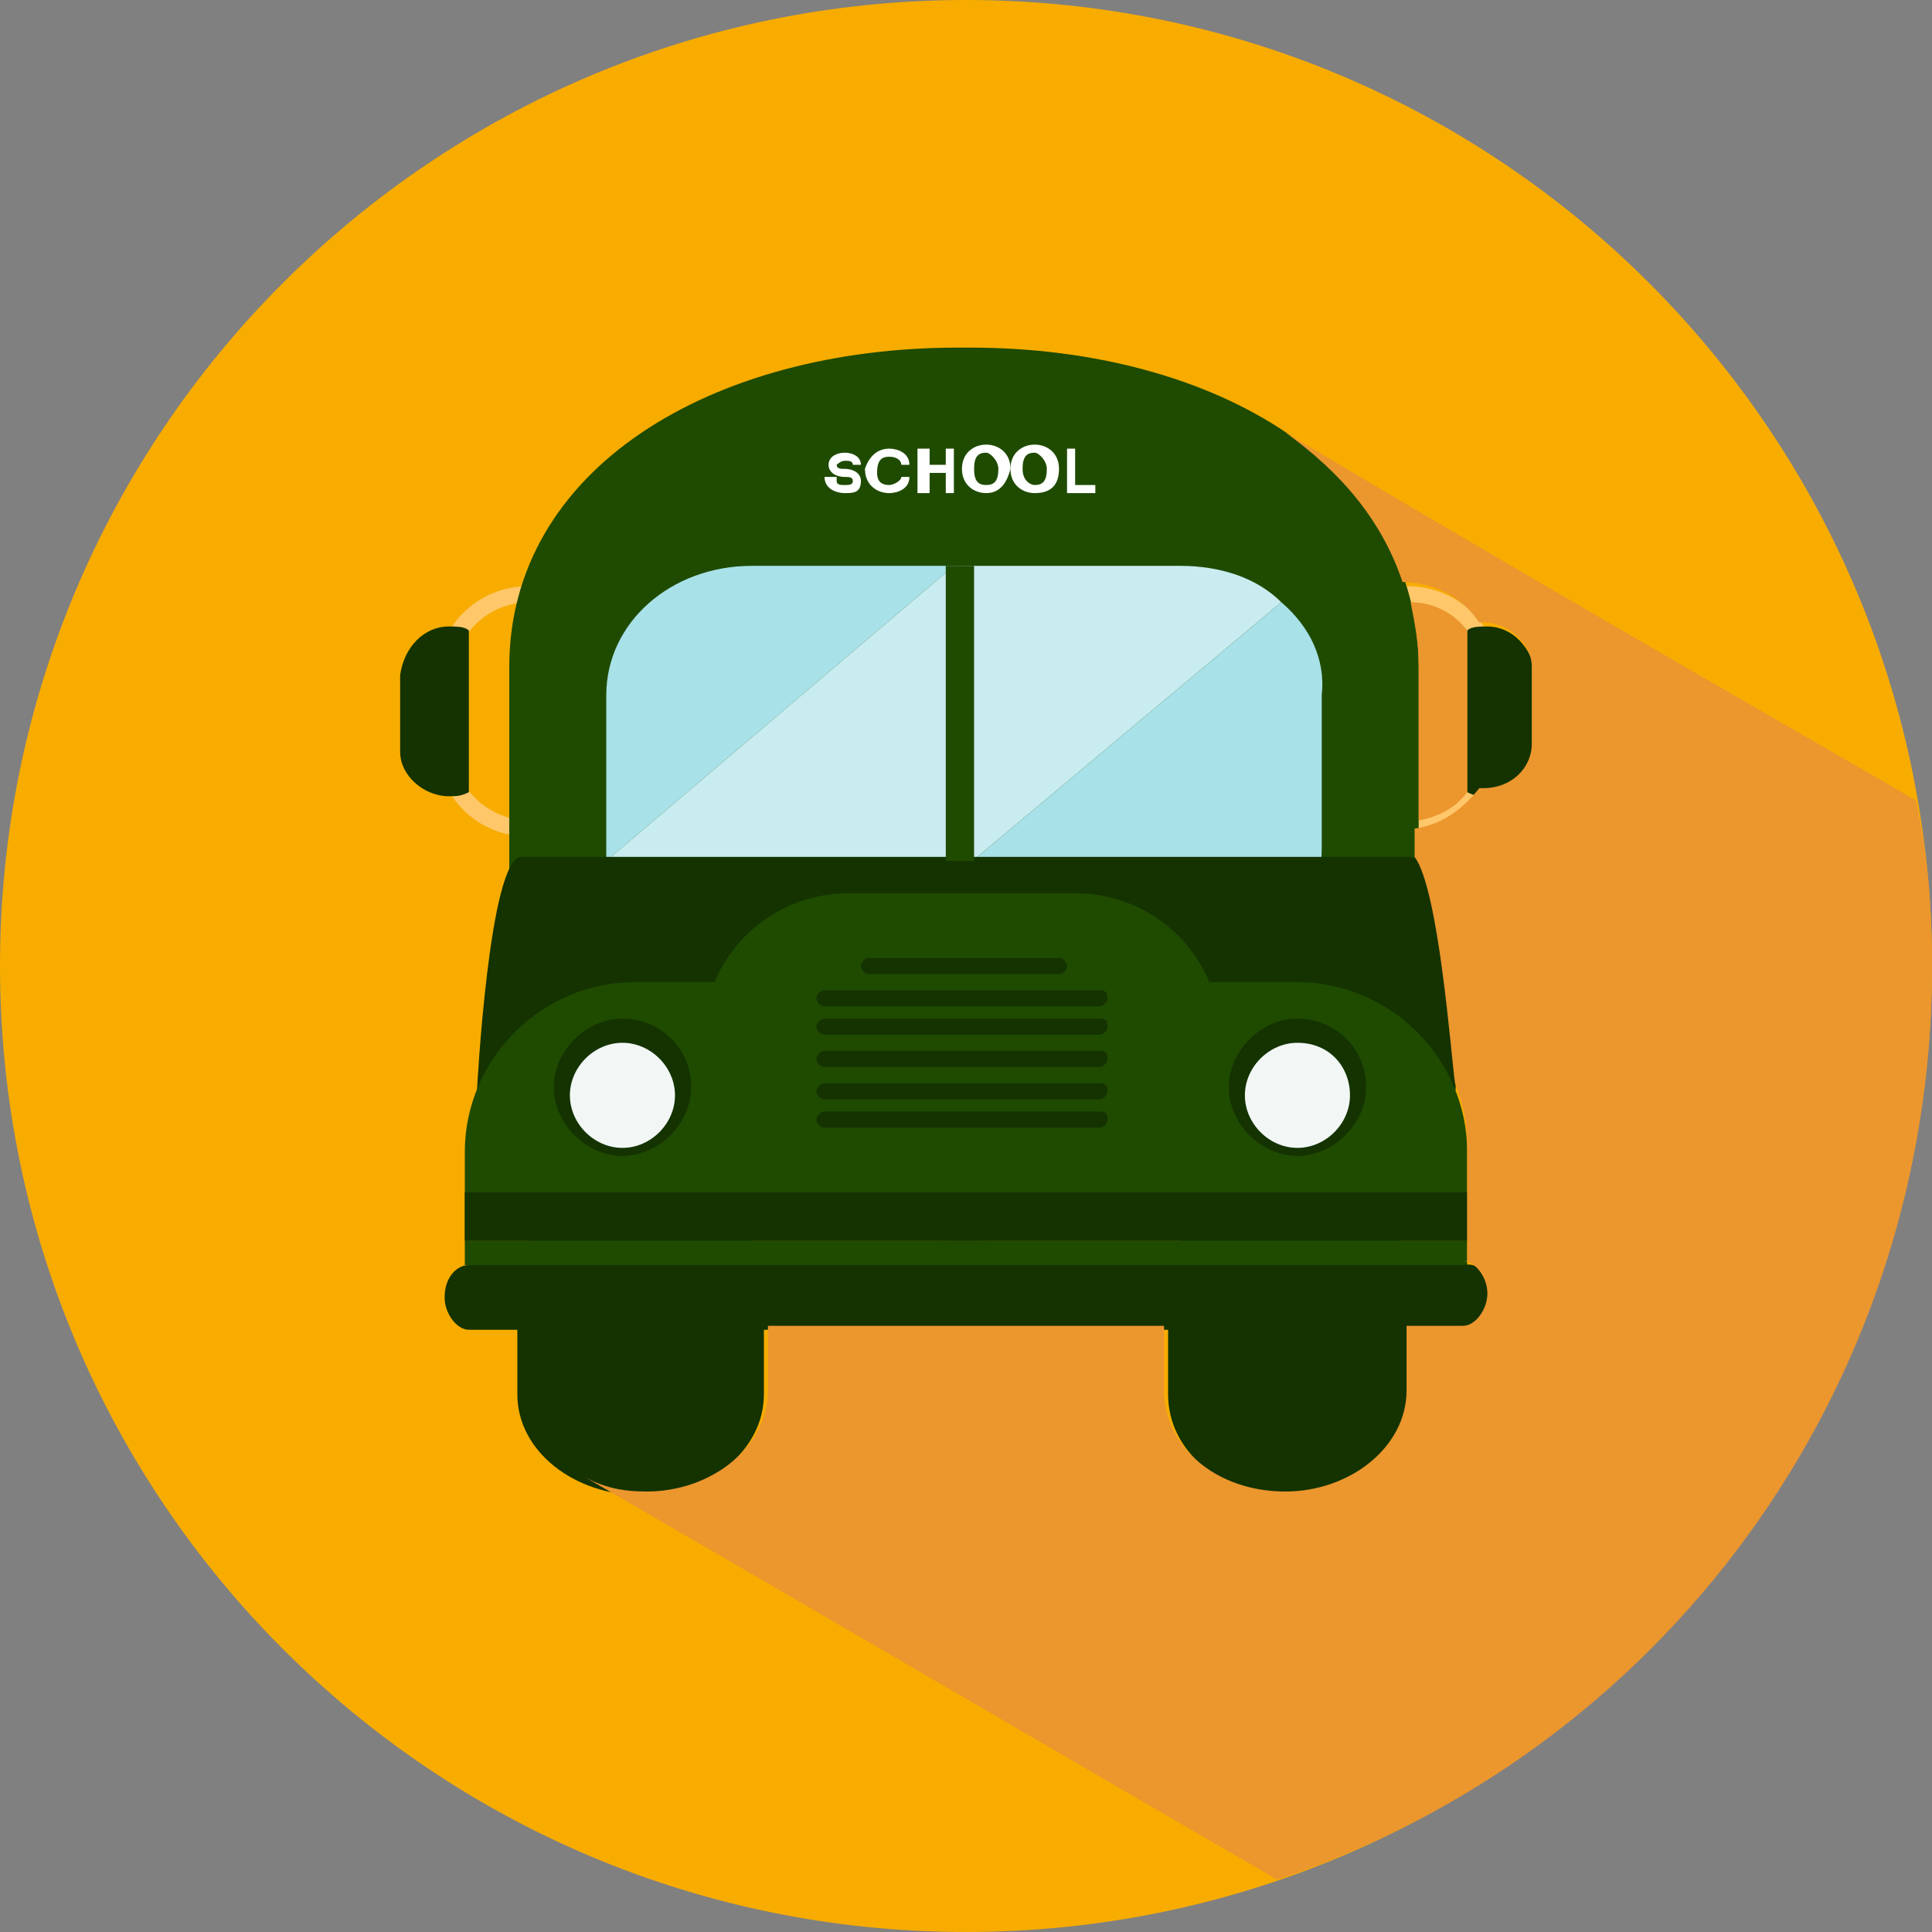
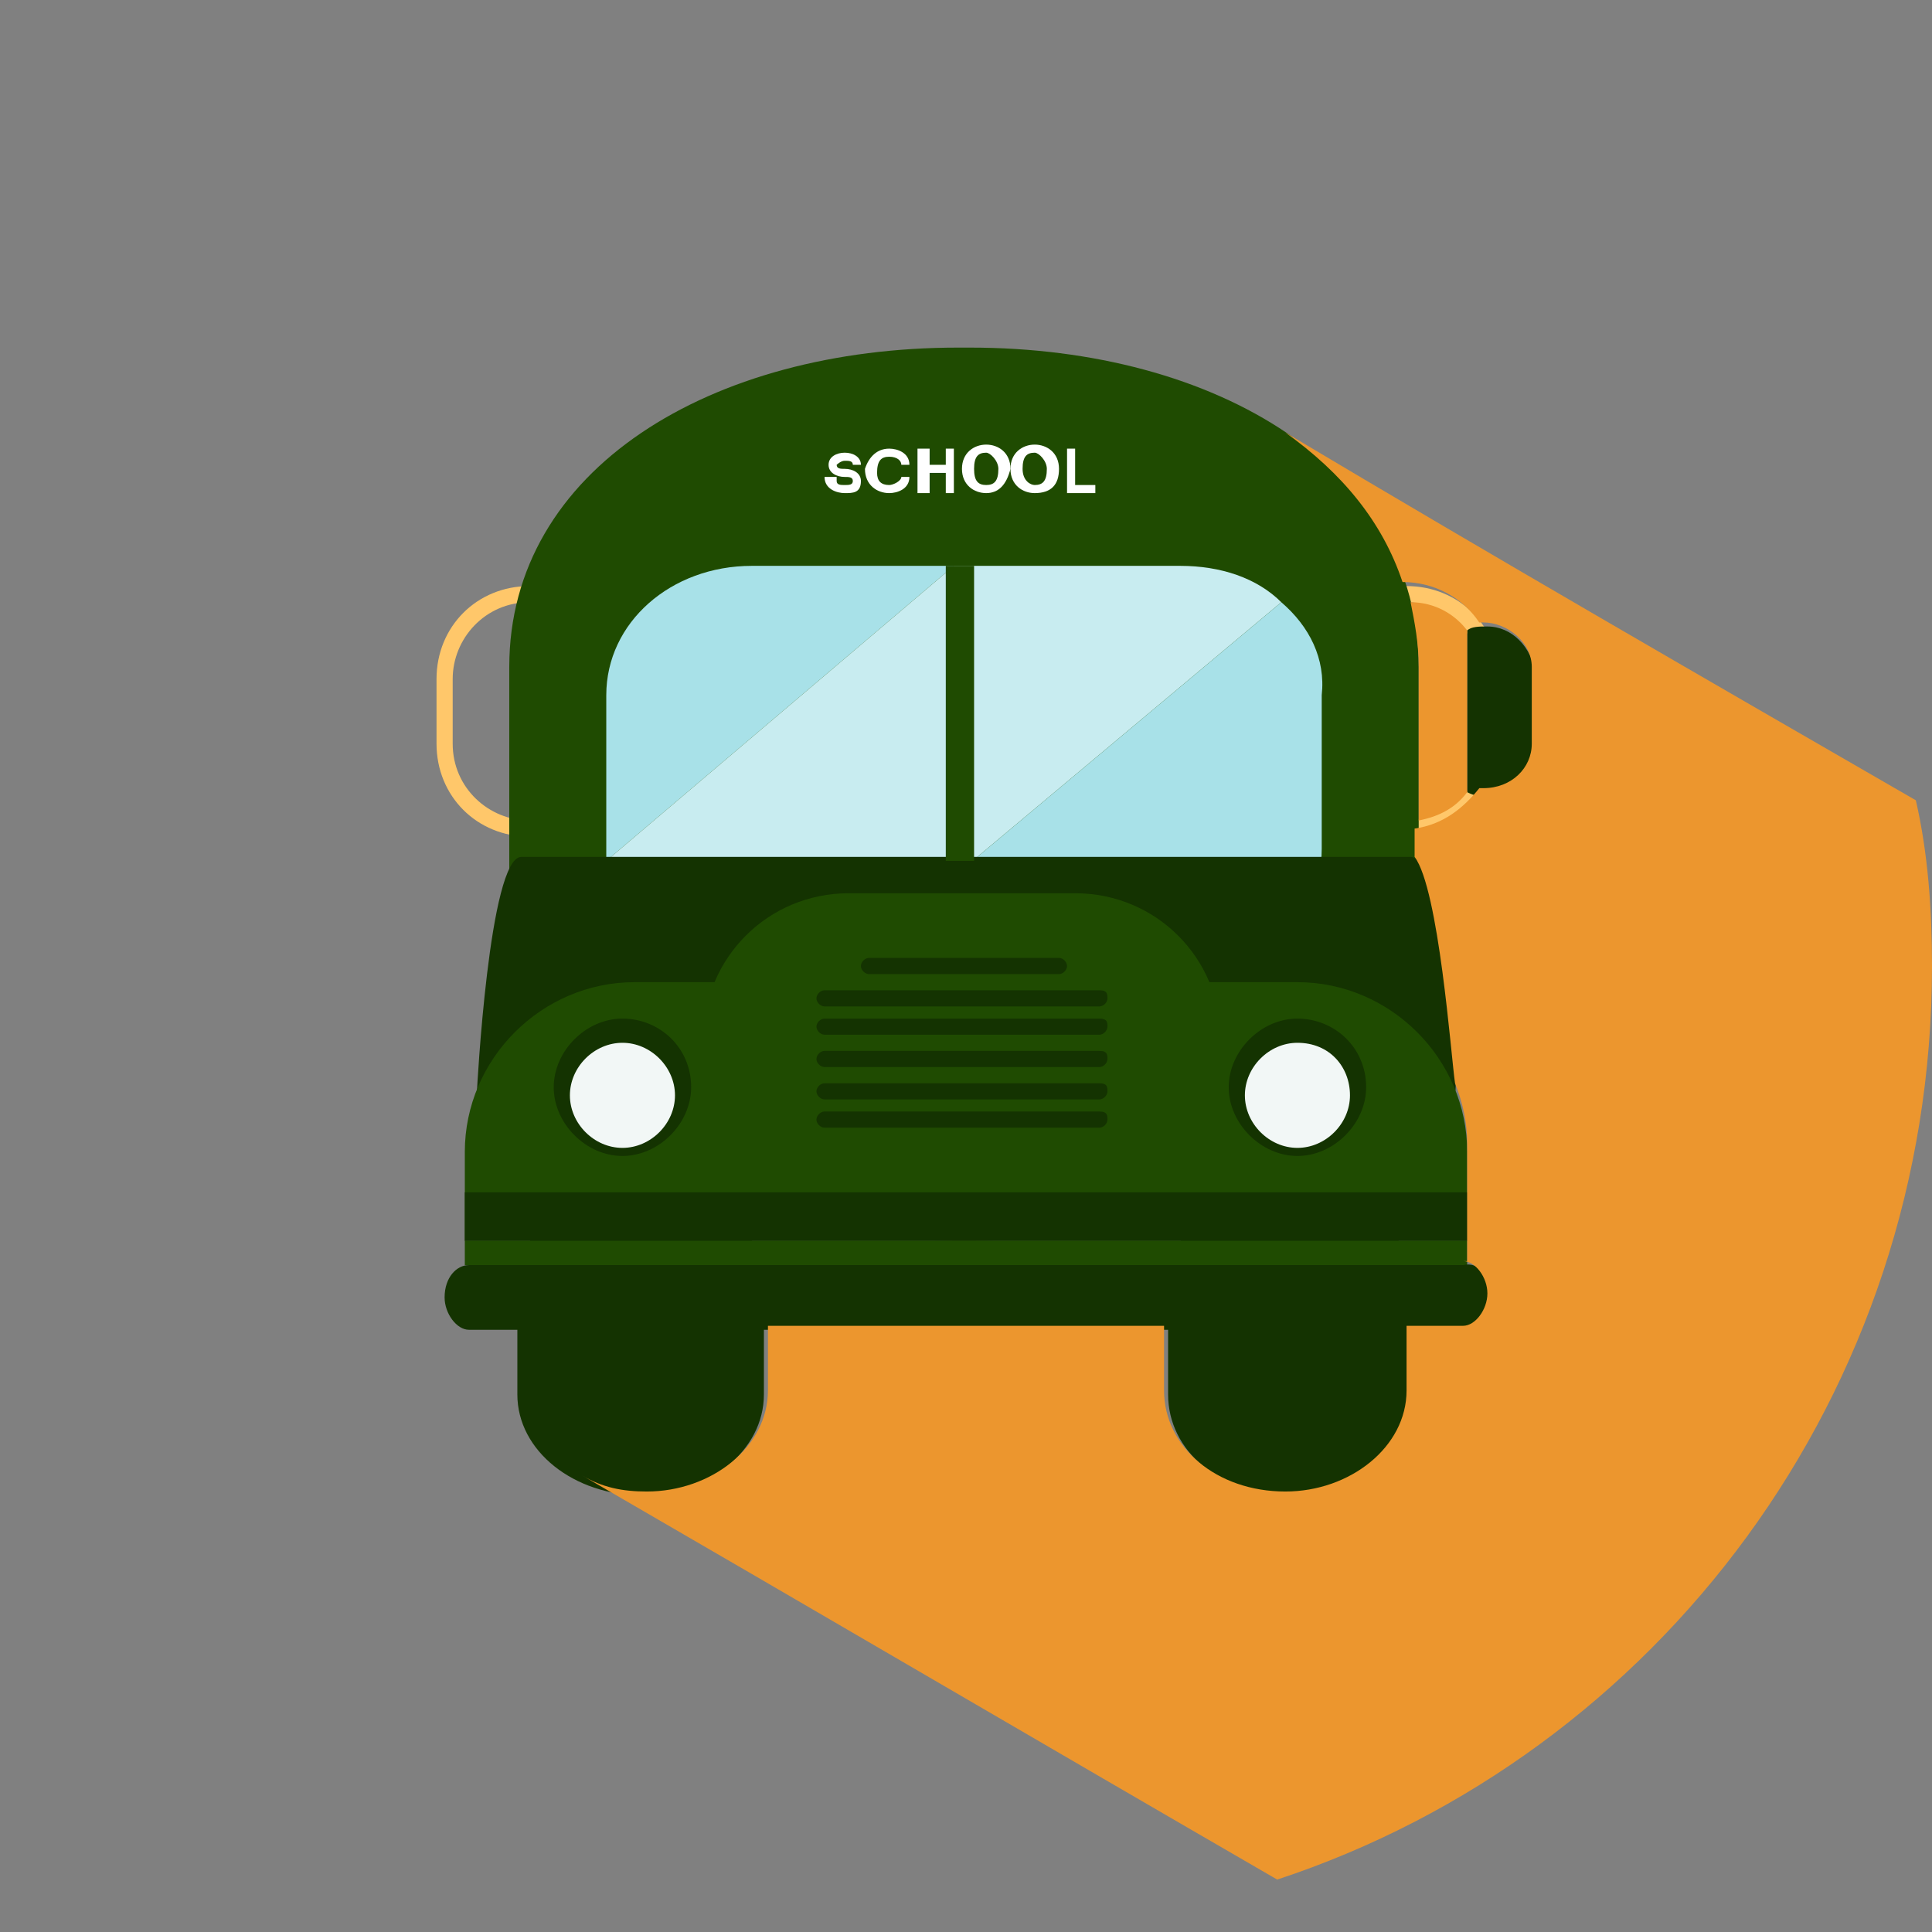
<svg xmlns="http://www.w3.org/2000/svg" version="1.1" id="Layer_1" x="0px" y="0px" width="47.8px" height="47.8px" viewBox="0 0 47.8 47.8" enable-background="new 0 0 47.8 47.8" xml:space="preserve">
  <rect x="0" y="0" width="47.8" height="47.8" fill="#808080" stroke="none" />
-   <path fill="#F8AC00" d="M47.8,23.9c0,13.2-10.7,23.9-23.9,23.9C10.7,47.8,0,37.1,0,23.9C0,10.7,10.7,0,23.9,0  C37.1,0,47.8,10.7,47.8,23.9" />
  <path fill="#FFC76A" d="M34.8,20.7c-1.301,0-2.301-1-2.301-2.3v-1.6c0-1.3,1-2.3,2.301-2.3c1.3,0,2.3,1,2.3,2.3v1.6  C37.1,19.7,36.1,20.7,34.8,20.7 M34.8,14.9c-1.1,0-1.9,0.9-1.9,1.9v1.6c0,1.1,0.9,1.9,1.9,1.9c1.1,0,1.9-0.9,1.9-1.9v-1.6  C36.701,15.8,35.8,14.9,34.8,14.9" />
  <path fill="#143301" d="M36.8,15.5c-0.2,0-0.4,0-0.5,0.1v4c0.199,0.1,0.3,0.1,0.5,0.1c0.6,0,1.199-0.5,1.199-1.1v-1.9  C37.9,16,37.4,15.5,36.8,15.5" />
  <path fill="#FFC76A" d="M10.8,18.4v-1.6c0-1.3,1-2.3,2.3-2.3c1.3,0,2.3,1,2.3,2.3v1.6c0,1.3-1,2.3-2.3,2.3  C11.8,20.7,10.8,19.7,10.8,18.4 M11.2,16.8v1.6c0,1.1,0.9,1.9,1.9,1.9c1.1,0,1.9-0.9,1.9-1.9v-1.6c0-1.1-0.9-1.9-1.9-1.9  C12,14.9,11.2,15.8,11.2,16.8" />
-   <path fill="#143301" d="M11.1,15.5c0.2,0,0.4,0,0.5,0.1v4c-0.2,0.1-0.3,0.1-0.5,0.1c-0.6,0-1.2-0.5-1.2-1.1v-1.9  C10,16,10.5,15.5,11.1,15.5" />
  <path fill="#143301" d="M18.9,34.5c0,1.4-1.4,2.5-3,2.5c-1.7,0-3.1-1.1-3.1-2.5V31.8c0-1.4,1.4-2.5,3.1-2.5c1.7,0,3,1.1,3,2.5V34.5z  " />
  <path fill="#143301" d="M34.9,34.5c0,1.4-1.4,2.5-3,2.5c-1.699,0-3-1.1-3-2.5V31.8c0-1.4,1.4-2.5,3-2.5c1.7,0,3,1.1,3,2.5V34.5z" />
  <path fill="#1F4B01" d="M35.1,16.5c0-4.9-5-7.9-11.1-7.9h-0.3c-6.1,0-11.1,3-11.1,7.9v5.2c0,4.9,5,9,11.1,9H24c6.1,0,11.1-4,11.1-9  V16.5z" />
  <path fill="#A8E1E8" d="M18.6,14c-2,0-3.6,1.4-3.6,3.2V21c0,0.1,0,0.2,0,0.3l8.6-7.3H18.6z" />
  <path fill="#C8ECF0" d="M29.201,14H23.6L15,21.3c0.2,1.6,1.7,2.9,3.6,2.9h2l11.101-9.3C31.1,14.3,30.201,14,29.201,14" />
  <path fill="#A8E1E8" d="M31.701,14.9L20.6,24.2h8.5c2,0,3.601-1.4,3.601-3.2v-3.8C32.8,16.3,32.4,15.5,31.701,14.9" />
  <path fill="#143301" d="M34.9,21.2h-22C12.1,21.2,11.8,27,11.8,27c0,0.802,1.3,1.5,2.1,1.5H34c0.801,0,2-0.698,2-1.5  C36.1,27.1,35.701,21.2,34.9,21.2" />
  <path fill="#1F4B01" d="M30.201,26.201c0,2-1.601,3.601-3.601,3.601H21c-2,0-3.6-1.601-3.6-3.601v-0.5c0-2,1.6-3.601,3.6-3.601h5.6  c2,0,3.601,1.6,3.601,3.601V26.201z" />
  <path fill="#1F4B01" d="M36.3,30.701V28.5c0-2.299-1.9-4.2-4.2-4.2H15.7c-2.3,0-4.2,1.901-4.2,4.2v2.201H36.3z" />
  <path fill="#143301" d="M17.1,26.9c0,0.9-0.8,1.7-1.7,1.7s-1.7-0.8-1.7-1.7s0.8-1.699,1.7-1.699S17.1,25.9,17.1,26.9" />
  <path fill="#F2F7F6" d="M16.7,27.1c0,0.7-0.6,1.3-1.3,1.3c-0.7,0-1.3-0.6-1.3-1.3s0.6-1.3,1.3-1.3C16.1,25.8,16.7,26.4,16.7,27.1" />
  <path fill="#143301" d="M33.8,26.9c0,0.9-0.801,1.7-1.7,1.7s-1.7-0.8-1.7-1.7s0.801-1.699,1.7-1.699S33.8,25.9,33.8,26.9" />
  <path fill="#F2F7F6" d="M33.4,27.1c0,0.7-0.6,1.3-1.3,1.3s-1.3-0.6-1.3-1.3s0.6-1.3,1.3-1.3C32.9,25.8,33.4,26.4,33.4,27.1" />
  <rect x="11.5" y="29.5" fill="#143301" width="24.8" height="1.201" />
  <rect x="11.5" y="30.701" fill="#1F4B01" width="24.8" height="0.601" />
  <path fill="#143301" d="M36.9,32.1c0,0.399-0.3,0.8-0.6,0.8H11.6c-0.3,0-0.6-0.4-0.6-0.8c0-0.5,0.3-0.8,0.6-0.8h24.601  C36.6,31.201,36.9,31.6,36.9,32.1" />
  <rect x="23.4" y="14" fill="#1F4B01" width="0.7" height="7.3" />
  <path fill="#143301" d="M26.4,23.9c0,0.1-0.1,0.2-0.199,0.2H21.5c-0.1,0-0.2-0.1-0.2-0.2s0.1-0.2,0.2-0.2h4.701  C26.3,23.7,26.4,23.8,26.4,23.9" />
  <path fill="#143301" d="M27.4,24.701c0,0.101-0.1,0.199-0.199,0.199H20.4c-0.1,0-0.2-0.1-0.2-0.199c0-0.101,0.1-0.201,0.2-0.201  h6.801C27.4,24.5,27.4,24.6,27.4,24.701" />
  <path fill="#143301" d="M27.4,25.4c0,0.1-0.1,0.2-0.199,0.2H20.4c-0.1,0-0.2-0.101-0.2-0.2c0-0.099,0.1-0.199,0.2-0.199h6.801  C27.4,25.201,27.4,25.3,27.4,25.4" />
  <path fill="#143301" d="M27.4,26.201c0,0.101-0.1,0.199-0.199,0.199H20.4c-0.1,0-0.2-0.1-0.2-0.199C20.2,26.1,20.3,26,20.4,26h6.801  C27.4,26,27.4,26.1,27.4,26.201" />
  <path fill="#143301" d="M27.4,27c0,0.102-0.1,0.201-0.199,0.201H20.4c-0.1,0-0.2-0.101-0.2-0.201c0-0.1,0.1-0.198,0.2-0.198h6.801  C27.4,26.8,27.4,26.9,27.4,27" />
  <path fill="#143301" d="M27.4,27.701c0,0.101-0.1,0.199-0.199,0.199H20.4c-0.1,0-0.2-0.1-0.2-0.199c0-0.101,0.1-0.201,0.2-0.201  h6.801C27.4,27.5,27.4,27.6,27.4,27.701" />
  <path fill="#FFFFFF" d="M20.7,11.9c0,0.1,0.1,0.1,0.2,0.1s0.2,0,0.2-0.1s-0.1-0.1-0.2-0.1c-0.2,0-0.4-0.1-0.4-0.3s0.2-0.3,0.4-0.3  c0.2,0,0.4,0.1,0.4,0.3h-0.2c0-0.1-0.1-0.1-0.2-0.1s-0.2,0.1-0.2,0.1c0,0.1,0.1,0.1,0.2,0.1c0.2,0,0.4,0.1,0.4,0.3  c0,0.3-0.2,0.3-0.4,0.3c-0.2,0-0.5-0.1-0.5-0.4h0.3V11.9z" />
  <path fill="#FFFFFF" d="M22,11.1c0.2,0,0.5,0.1,0.5,0.4h-0.2c0-0.1-0.1-0.2-0.3-0.2s-0.3,0.1-0.3,0.4c0,0.2,0.1,0.3,0.3,0.3  c0.1,0,0.3-0.1,0.3-0.2h0.2c0,0.3-0.3,0.4-0.5,0.4c-0.3,0-0.6-0.2-0.6-0.6C21.5,11.3,21.7,11.1,22,11.1" />
  <polygon fill="#FFFFFF" points="23.4,12.2 23.4,11.7 23,11.7 23,12.2 22.7,12.2 22.7,11.1 23,11.1 23,11.5 23.4,11.5 23.4,11.1   23.6,11.1 23.6,12.2 " />
  <path fill="#FFFFFF" d="M24.4,12.2c-0.3,0-0.6-0.2-0.6-0.6s0.3-0.6,0.6-0.6c0.301,0,0.6,0.2,0.6,0.6C24.9,12,24.701,12.2,24.4,12.2   M24.4,12c0.2,0,0.301-0.1,0.301-0.4c0-0.2-0.201-0.4-0.301-0.4c-0.2,0-0.3,0.1-0.3,0.4C24.1,11.9,24.2,12,24.4,12" />
  <path fill="#FFFFFF" d="M25.6,12.2C25.3,12.2,25,12,25,11.6S25.3,11,25.6,11s0.601,0.2,0.601,0.6S26,12.2,25.6,12.2 M25.6,12  c0.2,0,0.3-0.1,0.3-0.4c0-0.2-0.199-0.4-0.3-0.4c-0.2,0-0.3,0.1-0.3,0.4C25.3,11.9,25.5,12,25.6,12" />
  <polygon fill="#FFFFFF" points="26.6,12 27.1,12 27.1,12.2 26.4,12.2 26.4,11.1 26.6,11.1 " />
  <path fill="#EC962E" d="M35.1,20.3c0.5-0.1,0.899-0.3,1.2-0.7v-4C36,15.2,35.5,14.9,34.9,14.9c0.1,0.5,0.2,1,0.2,1.6V20.3z" />
  <path fill="#EC962E" d="M47.8,23.9c0-1.4-0.1-2.8-0.4-4.1c-5.199-3-10.4-6-15.6-9.1c1.4,1,2.4,2.2,2.9,3.7l0,0  c0.799,0,1.5,0.4,1.898,1h0.102c0.6,0,1.198,0.5,1.198,1.1v1.9c0,0.6-0.5,1.1-1.198,1.1H36.6c-0.399,0.5-0.899,0.9-1.601,1v0.7  c0.601,0.8,0.899,4.9,1,5.6c0.201,0.5,0.301,1,0.301,1.5v1.1v1.2v0.601h-0.1c0.299,0,0.6,0.399,0.6,0.799  c0,0.4-0.301,0.802-0.6,0.802h-1.4v1.6c0,1.4-1.4,2.5-3,2.5c-1.7,0-3-1.1-3-2.5v-1.6H19v1.6c0,1.4-1.4,2.5-3,2.5  c-0.6,0-1.1-0.1-1.6-0.399c5.7,3.301,11.5,6.701,17.2,10C41,43.4,47.8,34.5,47.8,23.9 M39.6,39.5L39.6,39.5  C39.5,39.5,39.6,39.5,39.6,39.5L39.6,39.5 M39.701,39.5L39.701,39.5L39.701,39.5 M39.9,39.6C39.9,39.5,39.9,39.6,39.9,39.6  S39.9,39.5,39.9,39.6" />
</svg>